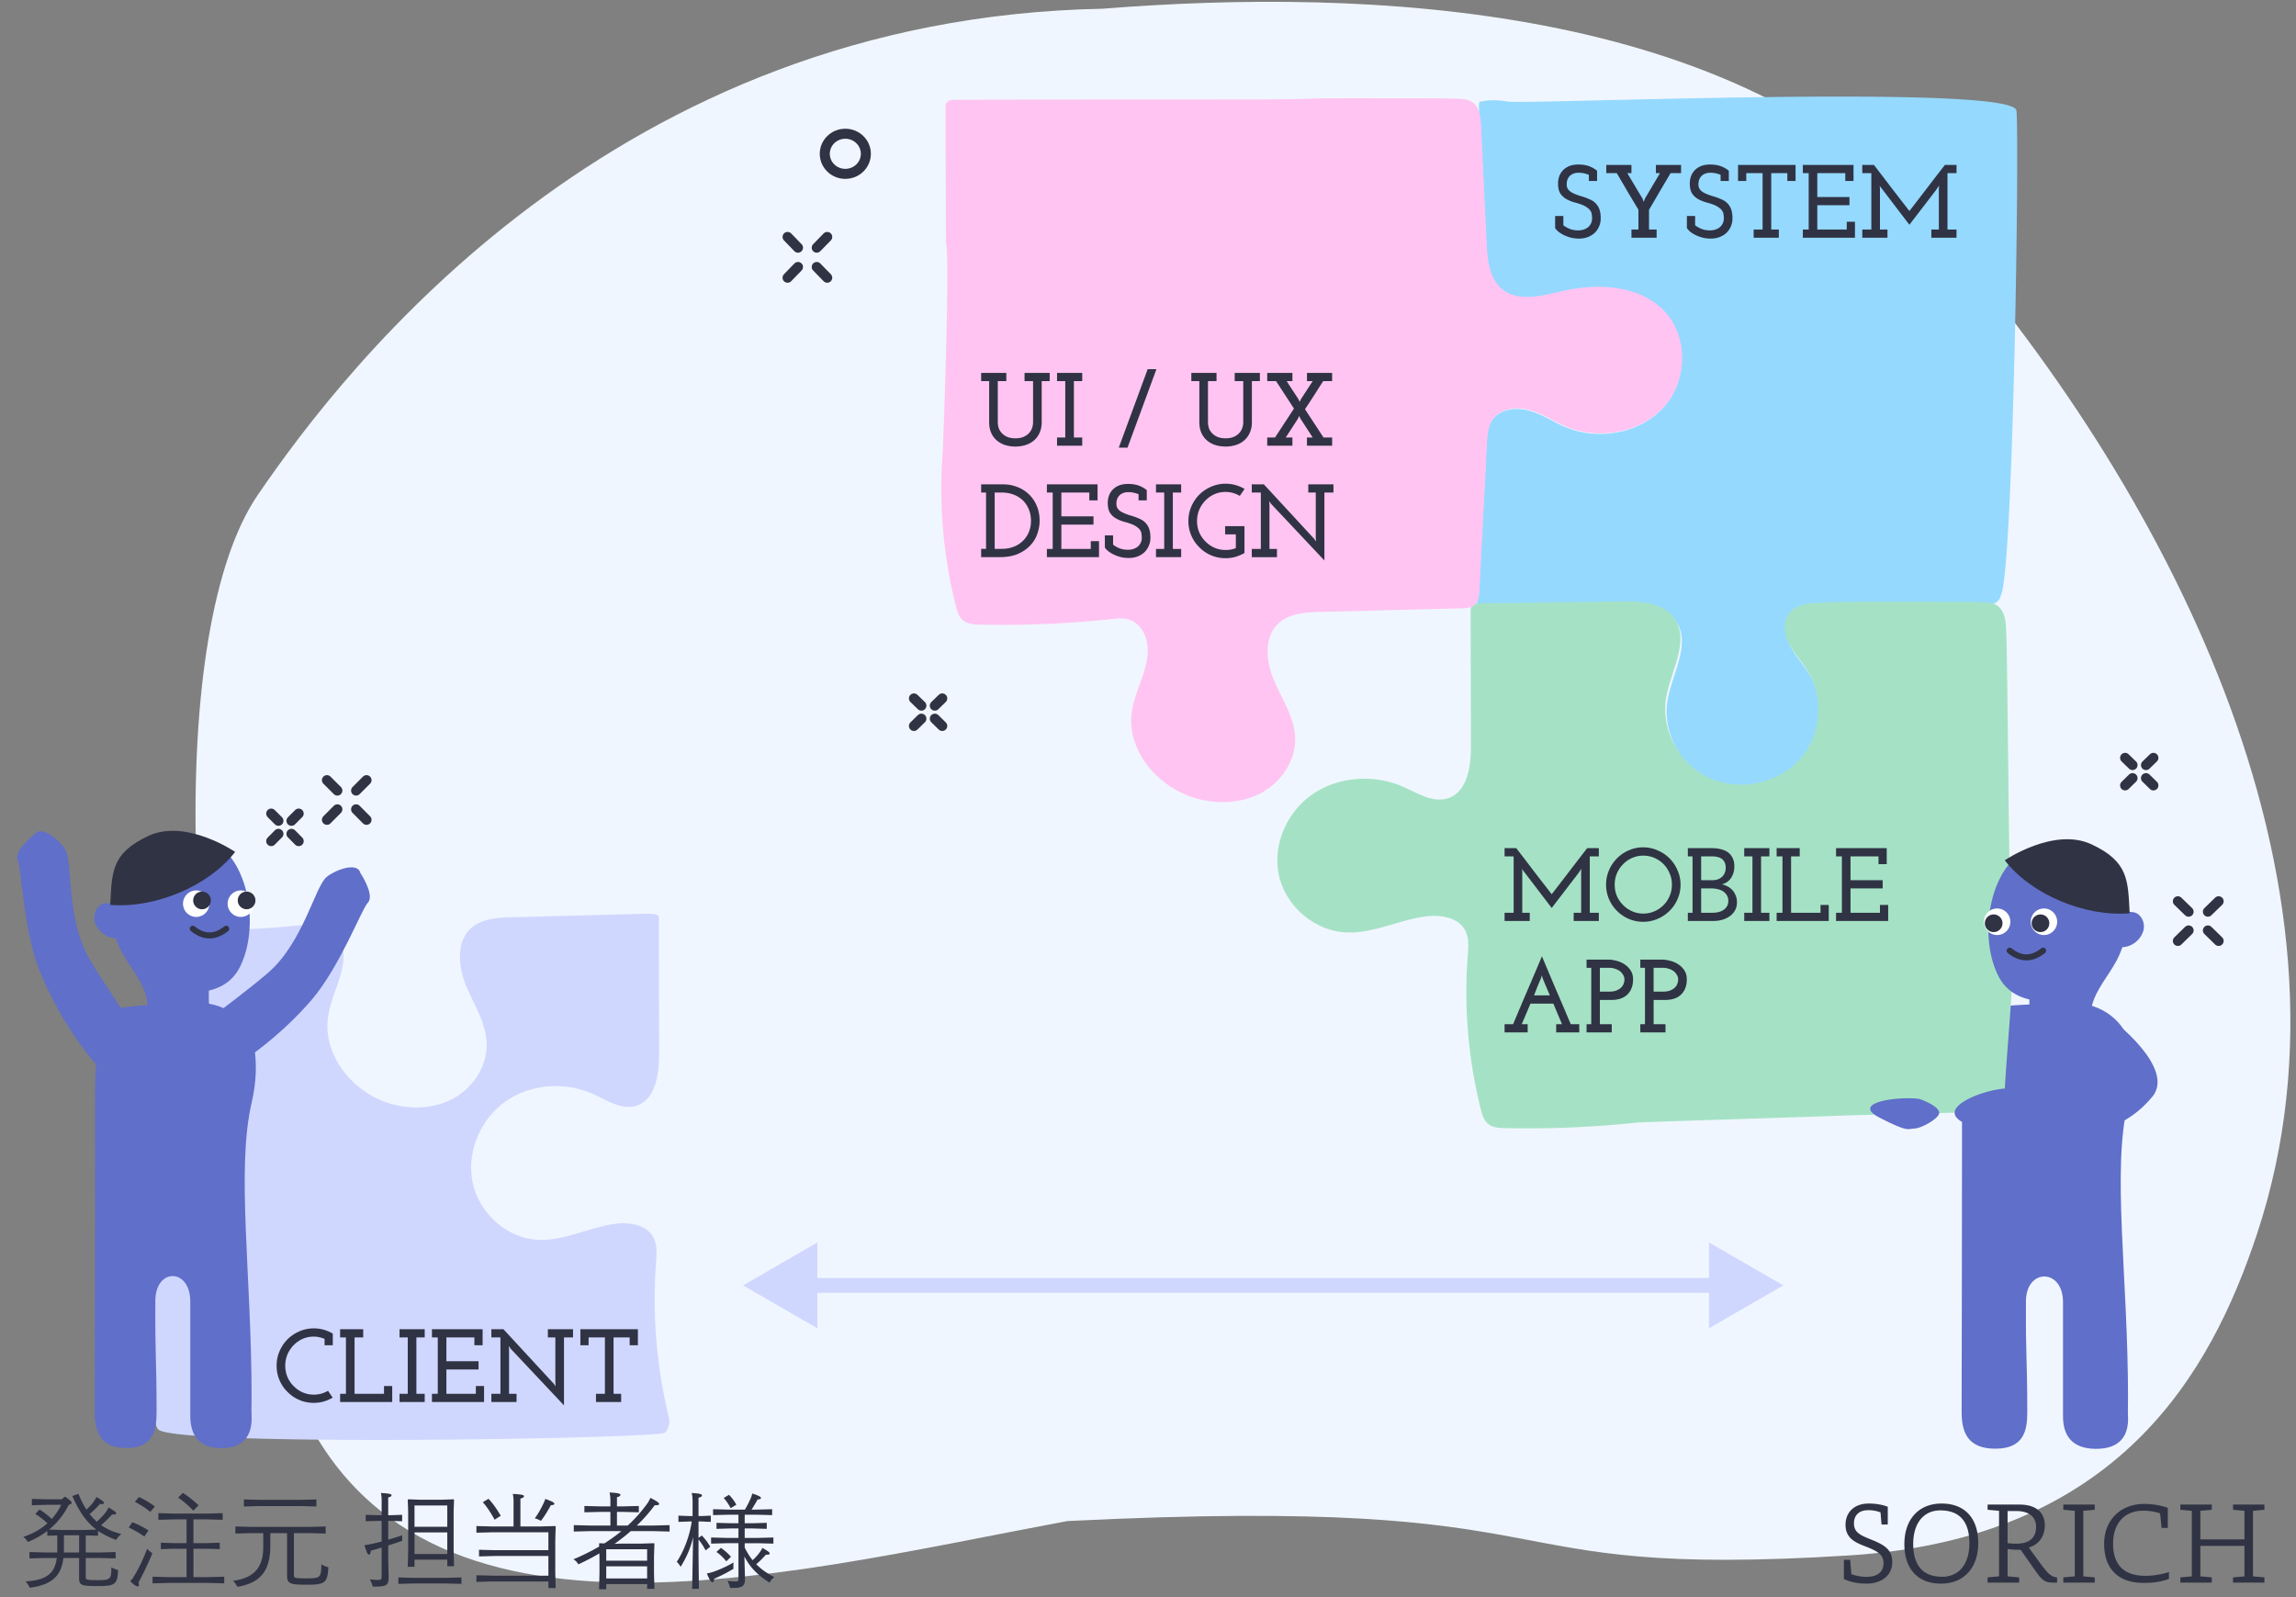
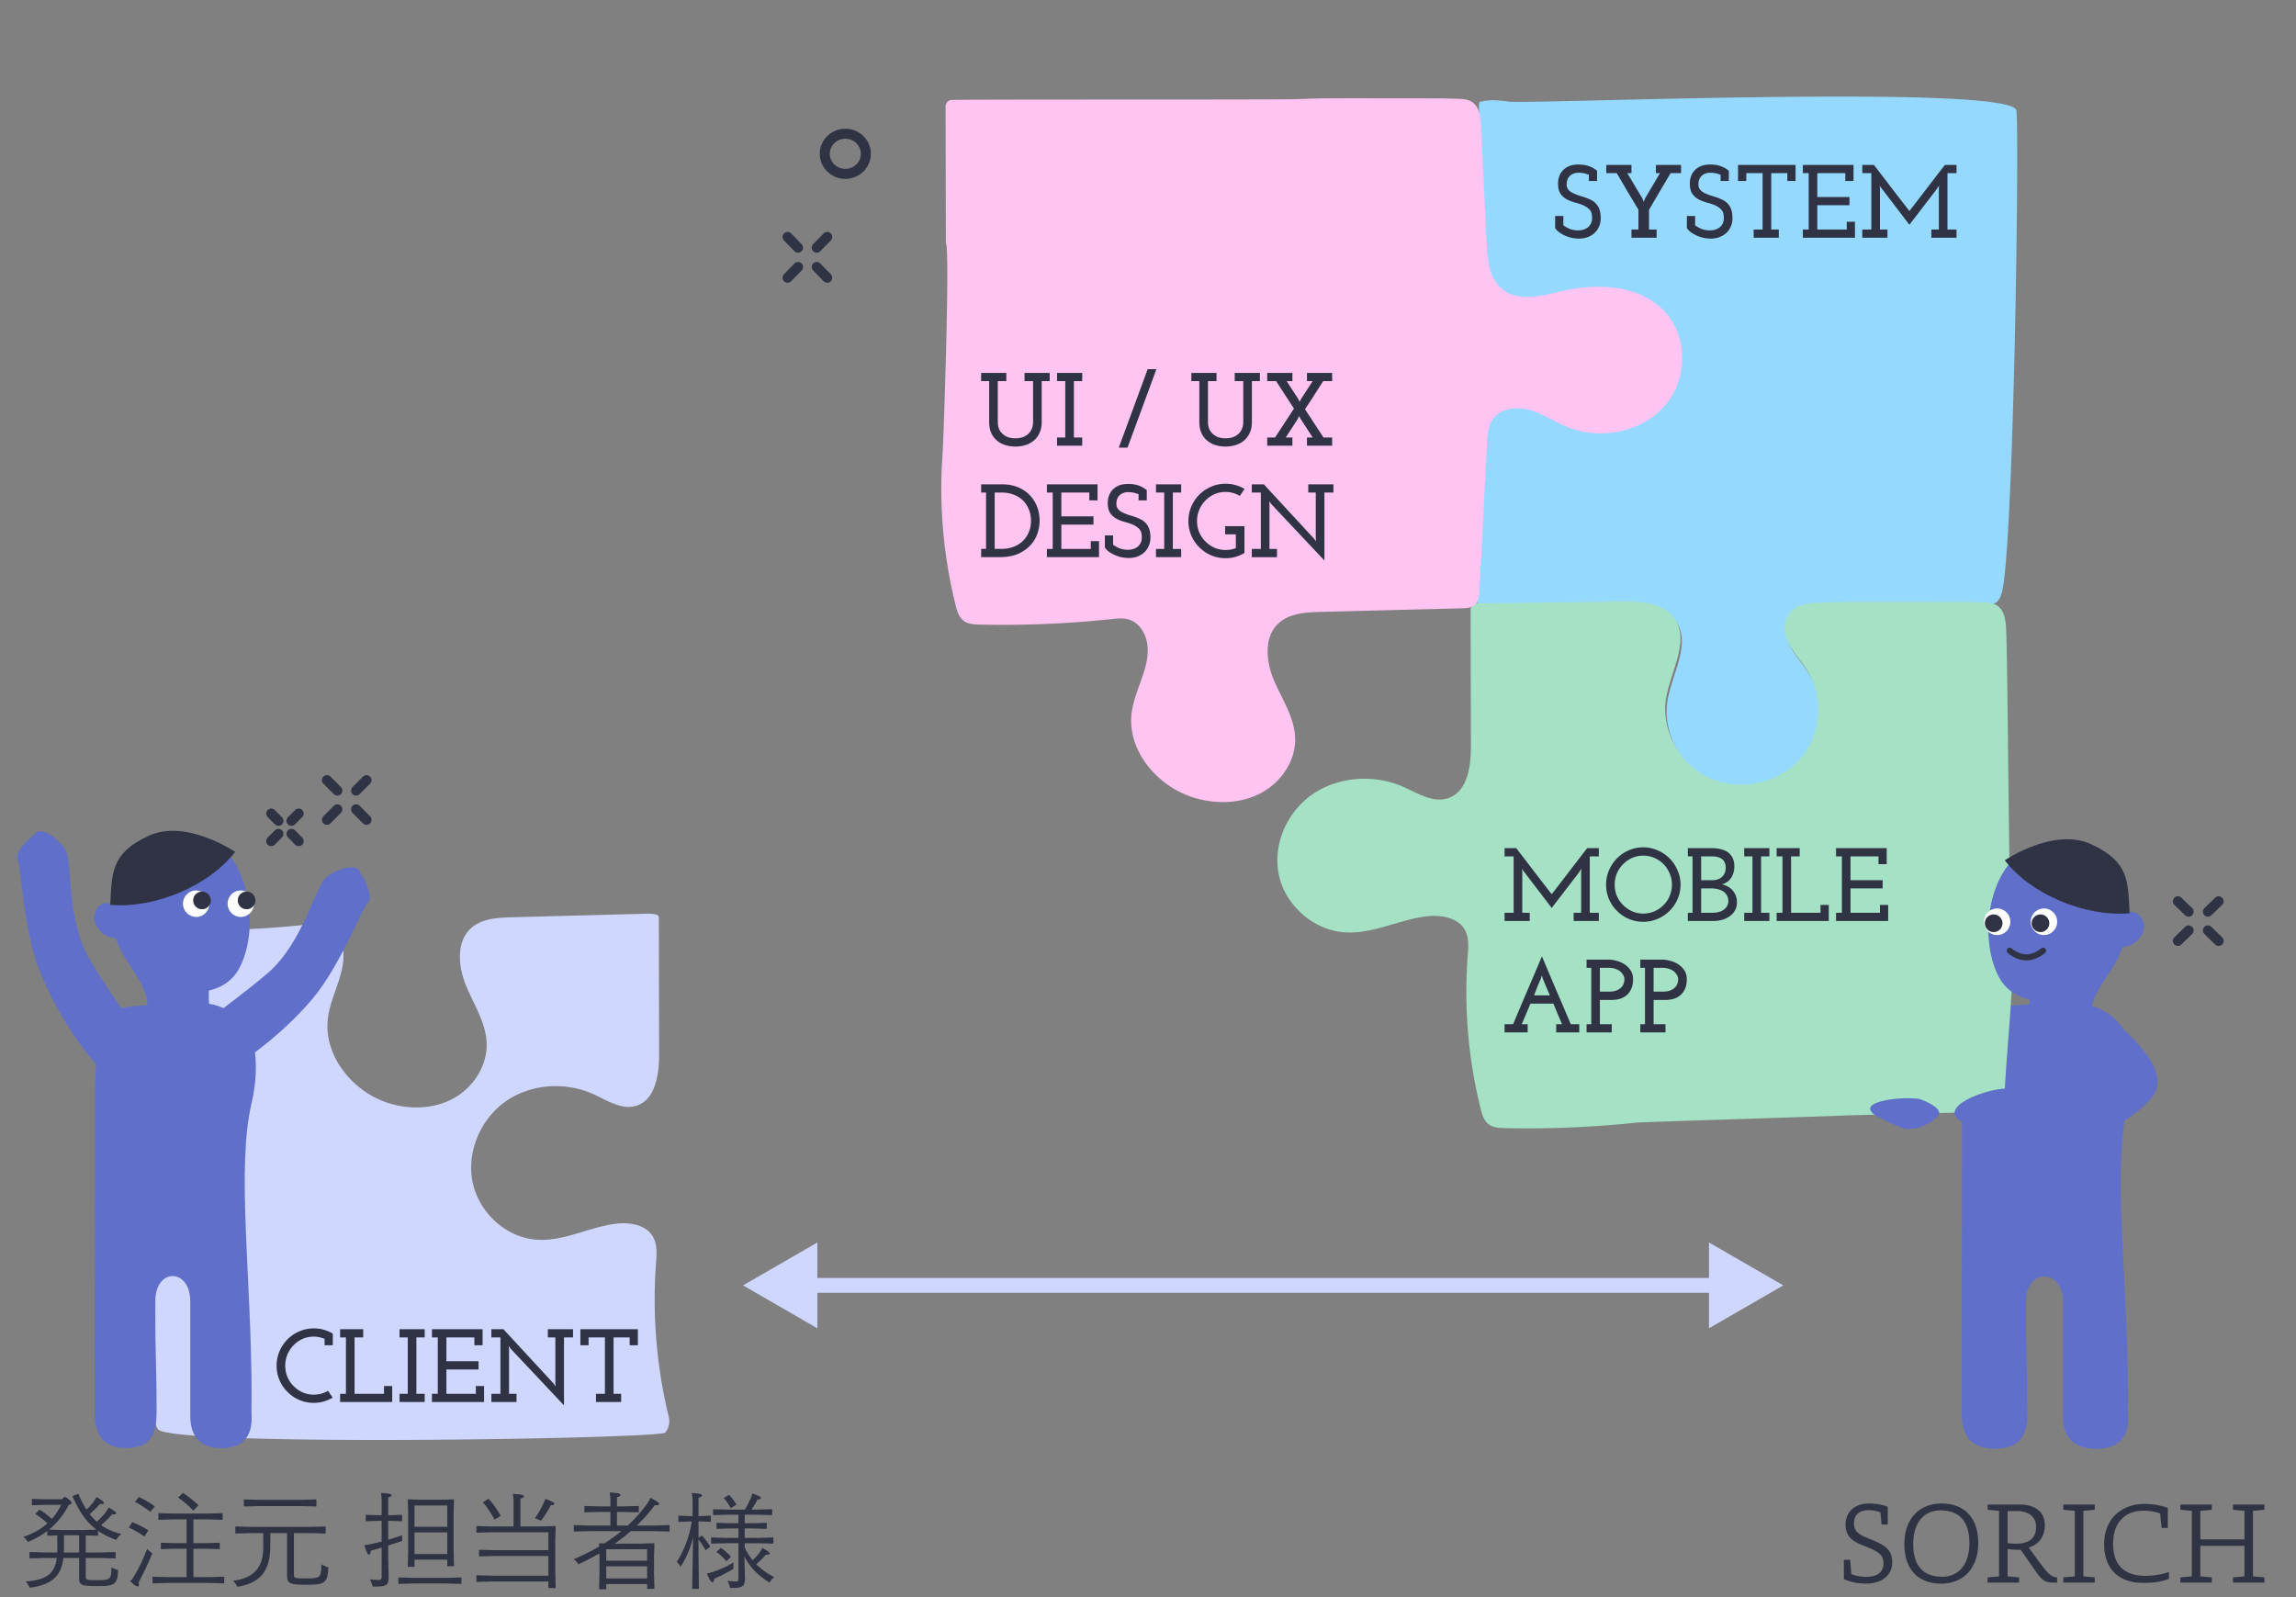
<svg xmlns="http://www.w3.org/2000/svg" width="309" height="215" fill="none">
  <rect width="100%" height="100%" fill="#808080" stroke="none" />
-   <path d="M38.343 183.885c13.803 42.24 65.458 28.256 105.307 20.835 72.039-3.579 53.234 7.884 105.199 4.625 36.18-2.269 48.667-24.445 54.908-43.282 15.901-48-13.273-101.639-43.381-135.79C234.053.415 183.992-1.67 148.388 1.175 82.85 2.411 46.765 48.917 34.663 66.66c-12.102 17.742-11.195 71.702 3.68 117.225z" fill="#F0F6FF" />
-   <path d="M126.81 97.708l-1.001-.981m-1.808-1.755L123 94m1.001 2.727l-1.001.98M126.81 94l-1.001.972m164.001 10.736l-1.001-.981m-1.808-1.755L286 102m1.001 2.727l-1.001.981m3.81-3.708l-1.001.972" stroke="#303344" stroke-width="1.35" stroke-linecap="round" stroke-linejoin="round" />
  <path d="M264.587 140.237c-.649 3.329-.533 7.877-.533 9.272-.015 16.755-.015 23.764-.054 40.519 0 2.716.788 4.994 4.638 4.95 3.664-.044 4.197-2.351 4.197-4.855-.015-8.126-.216-6.856-.178-14.981 0-4.476 4.986-4.461 4.986.087v15.39c0 2.49 1.121 4.351 4.383 4.381 3.277.029 4.475-1.774 4.367-4.308-.039-.883 0-1.774 0-2.657 0-16.237-2.211-30.568 0-39.57.711-2.891.726-5.33.409-7.301-.579-3.643-4.034-6.249-7.938-6.162-3.215.073-5.975.175-8.054.321-6.823.462-5.589 1.577-6.23 4.906l.007.008z" fill="#606FC9" />
  <path d="M279.404 136.895s-.095-.447.614-.922c.685-.628 1.933-.278 2.566.103 2.354 1.421 10.073 7.75 7.121 11.489-3.572 4.356-7.816 4.546-6.818 4.404-6.713.435-8.901-.193-9.844-2.017-.944-1.824 8.361-2.193 7.348-4.874-1.013-2.681.095-3.342.095-3.342l-1.082-4.841z" fill="#606FC9" />
-   <path d="M200.065 59.746c-.34 6.6-.854 15.081-.854 15.081s-.744 6.774-.281 6.746l19.341-.262c2.585-.035 5.569.108 7.137 2.115 2.319 2.97-.304 7.056-.967 10.734-.769 4.264 1.627 8.886 5.6 10.804 3.971 1.918 9.187.974 12.189-2.21 3.002-3.184 3.542-8.336 1.258-12.047-1.048-1.704-2.608-3.1-3.027-5.158a3.394 3.394 0 01.12-1.868c.726-1.935 2.782-2.138 4.58-2.205 1.168-.042 2.337-.08 3.505-.11.855-.023 11.227-.01 16.306 0 .601.015 1.389.03 1.99.05.654.099 2.036-.028 2.326-1.324 1.669-3.24 2.503-61.56 2.086-65.205-.417-3.645-65.906-.81-68.409-1.215-2.502-.405-3.337 0-3.754 0-.334 0-.102 2.23.056 3.345l.744 15.799c.11 2.29.371 4.882 2.227 6.286 2.204 1.663 5.344.75 8.057.132 4.674-1.064 10.162-.776 13.504 2.588 3.36 3.384 3.314 9.307.181 12.894-3.132 3.589-8.786 4.642-13.227 2.797-1.66-.69-3.168-1.733-4.902-2.228-1.731-.494-3.876-.277-4.943 1.144-.7.932-.784 2.16-.843 3.317z" fill="#95D9FF" />
+   <path d="M200.065 59.746c-.34 6.6-.854 15.081-.854 15.081s-.744 6.774-.281 6.746l19.341-.262c2.585-.035 5.569.108 7.137 2.115 2.319 2.97-.304 7.056-.967 10.734-.769 4.264 1.627 8.886 5.6 10.804 3.971 1.918 9.187.974 12.189-2.21 3.002-3.184 3.542-8.336 1.258-12.047-1.048-1.704-2.608-3.1-3.027-5.158a3.394 3.394 0 01.12-1.868c.726-1.935 2.782-2.138 4.58-2.205 1.168-.042 2.337-.08 3.505-.11.855-.023 11.227-.01 16.306 0 .601.015 1.389.03 1.99.05.654.099 2.036-.028 2.326-1.324 1.669-3.24 2.503-61.56 2.086-65.205-.417-3.645-65.906-.81-68.409-1.215-2.502-.405-3.337 0-3.754 0-.334 0-.102 2.23.056 3.345l.744 15.799z" fill="#95D9FF" />
  <path d="M24.314 125.163c-.758-.018-1.572-.063-2.165-.535-1.667 13.893-3.287 65.328-.857 67.758 2.359 2.359 67.416 1.244 68.226.434.545-.658.654-1.426.473-2.172a66.836 66.836 0 01-1.704-20.654l.005-.061c.086-1.164.177-2.399-.382-3.42-.93-1.701-3.225-2.056-5.136-1.799-3.56.482-6.932 2.373-10.517 2.141-4.121-.265-7.786-3.627-8.64-7.692-.854-4.064 1.026-8.514 4.405-10.904 3.376-2.39 8.033-2.707 11.802-1.009 1.877.847 3.846 2.185 5.812 1.573 2.6-.809 3.074-4.248 3.069-6.985-.013-6.181-.028-12.22-.04-18.389.002-.454-.942-.452-1.391-.479-6.13.16-12.262.322-18.394.484-1.944.053-4.072.173-5.507 1.494-2.016 1.853-1.695 5.157-.655 7.697s2.659 4.95 2.775 7.694c.135 3.105-1.834 6.094-4.563 7.548-2.728 1.453-6.077 1.476-8.994.459-4.688-1.636-8.456-6.441-7.796-11.388.437-3.269 2.65-6.363 1.956-9.585-.275-1.279-1.112-2.518-2.355-2.897-.725-.22-1.5-.135-2.252-.053-5.703.622-11.443.869-17.175.74z" fill="#D0D7FE" />
  <path d="M40.199 113.208l-.972-.981m-1.755-1.755l-.972-.972m.972 2.727l-.972.981m3.699-3.708l-.972.972" stroke="#303344" stroke-width="1.35" stroke-linecap="round" stroke-linejoin="round" />
  <path d="M42 134.5c-4.282 5.049-10.483 9.539-13.355 10.443-.77.242-3.083.764-3.447-.2-.456-.791 2.9-2.88 2.9-2.88L29 136.5s4.405-3.279 7-5.5c4.86-4.158 6.4-11.8 8-13 1-.833 4.1-2.1 4.5-.5.667 1 1.8 3.2 1 4-.8.8-3.71 8.53-7.5 13zm-36.73-3.992c2.415 6.165 6.825 12.423 9.248 14.209.65.479 2.669 1.722 3.326.928.688-.6-1.809-3.664-1.809-3.664l.885-5.366s-3.104-4.53-4.839-7.472c-3.248-5.51-2.228-13.238-3.352-14.892-.676-1.112-3.198-3.316-4.095-1.932-.955.73-2.74 2.444-2.243 3.46.497 1.016.743 9.272 2.88 14.729z" fill="#606FC9" />
  <path fill-rule="evenodd" clip-rule="evenodd" d="M28.211 136.132c-2.901 1.087-8.478.423-8.42 0 .328-2.187-.925-4.097-2.186-6.021a6.095 6.095 0 00-.183-.277c-.211-.336-.43-.671-.634-1.013a14.28 14.28 0 01-.569-1.021 12.59 12.59 0 01-.627-1.509 3.092 3.092 0 01-1.757-.664 3.141 3.141 0 01-1.071-1.552 2.175 2.175 0 01.03-1.24 2.11 2.11 0 01.706-1.013c.219-.146.467-.233.73-.262.262-.029.524 0 .772.102 0-.197.022-.394.044-.598 0-.036.007-.066.014-.102.037-.386.095-.773.168-1.159.073-.387.16-.766.262-1.145a10.11 10.11 0 011.261-2.872 6.97 6.97 0 01.642-.824c.197-.211.408-.408.627-.59a7.747 7.747 0 013.105-1.48 11.38 11.38 0 012.625-.306c.175 0 .357 0 .532.007 8.384-1.371 11.336 11.052 7.975 17.613-.867 1.698-2.34 2.704-4.148 3.112-.029.934 0 1.867.102 2.8v.014z" fill="#606FC9" />
  <path d="M19.973 112.504c5.06-2.362 11.672 2.151 11.672 2.151-3.522 4.571-10.753 7.64-16.811 7.13.248-4.338.073-6.919 5.14-9.281z" fill="#303344" />
  <path d="M34.185 121.626c0-.984-.794-1.786-1.779-1.786-.984 0-1.778.802-1.778 1.786s.794 1.786 1.778 1.786c.985 0 1.78-.802 1.78-1.786zm-6.003 0c0-.984-.794-1.786-1.778-1.786-.985 0-1.78.802-1.78 1.786s.795 1.786 1.78 1.786c.984 0 1.778-.802 1.778-1.786z" fill="#fff" />
  <path d="M27.188 120.364a.824.824 0 110 1.648.824.824 0 010-1.648zm6 0a.824.824 0 110 1.648.824.824 0 010-1.648z" fill="#303344" stroke="#303344" stroke-width=".729" />
  <path d="M13.296 140.229c-.613 3.324-.503 7.866-.503 9.258-.015 16.731-.015 23.729-.051 40.46 0 2.712.743 4.986 4.373 4.943 3.456-.044 3.959-2.348 3.959-4.848-.015-8.114-.204-6.846-.168-14.959 0-4.469 4.702-4.455 4.702.087v15.367c0 2.486 1.057 4.345 4.134 4.374 3.09.03 4.22-1.771 4.119-4.301-.037-.882 0-1.771 0-2.653 0-16.213-2.085-30.524 0-39.512.67-2.887.685-5.322.386-7.29-.547-3.638-3.805-6.24-7.487-6.153-3.033.073-5.635.175-7.596.321-6.435.46-5.27 1.575-5.876 4.899l.008.007z" fill="#606FC9" />
-   <path d="M25.946 124.998c1.5 1.2 3 1.2 4.5 0" stroke="#303344" stroke-width=".81" stroke-linecap="round" />
  <path d="M9.738 201.359l.812-.308c.321.784.671 1.498 1.091 2.128.336-.322.659-.658.868-.938.182-.252.322-.462.476-.756.77.462 1.008.644 1.008.798 0 .14-.238.168-.546.14-.405.462-.84.896-1.385 1.358.293.364.616.714.966 1.022a9.43 9.43 0 001.12-1.162c.181-.252.322-.462.476-.756.77.462 1.008.644 1.008.798 0 .14-.239.168-.546.14-.434.49-.896.952-1.485 1.442.756.532 1.666.938 2.73 1.19-.322.28-.476.476-.713.798-.953-.35-1.736-.742-2.423-1.218v.658l-1.652-.042v2.296h1.918l2.1-.056v.854l-2.1-.056h-1.918v2.506c0 .448.057.476 1.68.476 1.652 0 1.764-.168 1.764-1.722.267.154.63.294.91.364-.084 1.904-.392 2.156-2.66 2.156-2.296 0-2.59-.098-2.59-1.064v-2.716H8.535c-.294 2.422-1.526 3.598-4.522 4.004-.14-.266-.322-.588-.574-.854 2.814-.154 3.948-1.078 4.2-3.15H6.07l-2.1.056v-.854l2.1.056h1.624c.014-.126.014-.252.014-.392v-1.904l-1.344.042v-.63a11.463 11.463 0 01-2.618 1.47 2.53 2.53 0 00-.602-.686c1.33-.448 2.394-1.064 3.234-1.82-.504-.504-1.148-.966-1.624-1.26l.56-.602c.532.322 1.106.77 1.652 1.274a8.232 8.232 0 001.274-1.904H6.252l-1.96.056v-.854l1.96.056h2.072l.336-.322h.168c.672.504.812.658.812.784 0 .112-.056.182-.378.28-.658 1.274-1.526 2.408-2.66 3.332l1.722.056h2.982l1.666-.056c-1.386-1.036-2.324-2.45-3.234-4.508zm.91 5.278H8.604v1.736c0 .196 0 .392-.014.574h2.058v-2.31zm14.462 5.628v-3.822h-1.78l-1.68.056v-.868l1.68.056h1.779v-3.192h-1.694l-2.1.056v-.896l2.1.056h4.451l2.1-.056v.896l-2.1-.056h-1.834v3.192h1.862l1.68-.056v.868l-1.68-.056h-1.861v3.822h2.044l2.1-.056v.896l-2.1-.056H22.63l-2.1.056v-.896l2.1.056h2.479zm-6.468.728c.041.126.056.238.056.322 0 .126-.043.196-.14.196-.183 0-.392-.07-1.037-.714.21-.182.308-.28.462-.574.672-1.064 1.247-2.282 1.82-3.766.238.266.49.448.7.602a43.102 43.102 0 01-1.861 3.934zm2.198-10.234l-.616.728c-.56-.49-1.442-1.036-2.073-1.358l.547-.644c.657.294 1.54.812 2.142 1.274zm-.869 3.22l-.546.826a12.352 12.352 0 00-2.1-1.218l.477-.714c.657.238 1.54.686 2.17 1.106zm4.005-4.41l.63-.644c.531.322 1.483 1.064 2.113 1.666l-.7.728c-.573-.63-1.54-1.428-2.043-1.75zm15.581 4.774v5.656c0 .378.084.434 1.652.434 1.947 0 2.016-.126 2.044-1.904.252.182.617.336.938.406-.111 2.142-.462 2.352-2.954 2.352-2.282 0-2.604-.168-2.604-1.26v-5.684H36.38v1.638c0 2.856-.853 5.026-4.437 5.586-.14-.294-.393-.658-.588-.812 3.15-.378 4.074-2.156 4.074-4.522v-1.89h-1.652l-2.1.056v-.952l2.1.056h7.951l2.1-.056v.952l-2.1-.056h-2.17zm-4.634-3.64l-2.1.056v-.952l2.1.056h5.558l2.1-.056v.952l-2.1-.056h-5.558zm16.44 4.774v-2.786h-.462l-1.68.056v-.868l1.68.056h.462v-1.918a5.14 5.14 0 00-.098-1.078c1.232.07 1.428.168 1.428.308 0 .112-.098.21-.448.294v2.394h.196l1.68-.056v.868l-1.68-.056h-.196v2.534c.574-.168 1.19-.364 1.876-.588 0 .252 0 .504.014.742-.588.21-1.246.42-1.89.63v1.638l.056 2.506c0 1.12-.14 1.386-1.764 1.386h-.378a3.777 3.777 0 00-.392-.98c.532.07.868.084 1.176.084.35 0 .42-.126.42-.448v-3.906c-.518.154-1.022.294-1.456.42-.056.406-.098.518-.28.518-.14 0-.252-.238-.588-1.26.392-.056.63-.098.952-.168.476-.098.924-.21 1.372-.322zm8.834 2.436h-4.41v.966h-.91l.056-2.1v-5.306l-.056-1.624.056-.056 1.624.056h2.87l1.624-.056.056.056-.056 1.624v5.222l.056 2.1h-.91v-.882zm0-.756v-2.912h-4.41v2.912h4.41zm0-3.668v-2.87h-4.41v2.87h4.41zm-4.48 7.63l-2.1.056v-.868l2.1.056h4.284l2.1-.056v.868l-2.1-.056h-4.284zm13.398-7.672v-3.304a5.14 5.14 0 00-.098-1.078c1.302.07 1.498.168 1.498.308 0 .126-.098.224-.476.322v3.752h2.646l2.044-.056.056.056-.056 1.904v4.284l.056 2.1h-.98v-.882h-7.588l-2.1.056v-.896l2.1.056h7.588v-2.646h-7.238l-2.1.056v-.896l2.1.056h7.238v-2.408h-7.588l-2.1.056v-.896l2.1.056h2.898zm-4.144-3.262l.77-.462c.602.602 1.19 1.498 1.652 2.282l-.826.532c-.448-.812-1.022-1.75-1.596-2.352zm9.17.392c-.392.714-.826 1.47-1.344 2.114a3.016 3.016 0 00-.826-.336c.518-.7.91-1.442 1.246-2.17.056-.126.126-.294.168-.448 1.022.378 1.218.504 1.218.644 0 .126-.112.196-.462.196zm8.89 2.744h1.456a19.751 19.751 0 002.59-2.912c.196-.266.336-.532.448-.812.924.462 1.176.658 1.176.812 0 .168-.182.182-.588.182-.728.98-1.526 1.89-2.408 2.73h2.31l2.1-.056v.868l-2.1-.056H84.88c-.686.616-1.428 1.176-2.17 1.708l.882-.028h2.66l1.764-.056.056.056-.056 1.764v2.184l.056 2.142h-.98v-.644H81.59v.7h-.966l.056-2.198v-2.184l-.014-.448a31.72 31.72 0 01-2.828 1.47c-.182-.294-.378-.518-.672-.672a29.69 29.69 0 003.472-1.722l-.014-.392.056-.056.658.028c.784-.518 1.568-1.05 2.282-1.652h-4.298l-2.1.056v-.868l2.1.056h2.828v-1.834h-1.4l-2.1.056v-.854l2.1.056h1.4v-.77c0-.406-.042-.77-.112-1.106 1.316.084 1.456.182 1.456.336 0 .126-.126.224-.462.308v1.232h.84l2.1-.056v.854l-2.1-.056h-.84v1.834zm-1.442 3.192v1.54h5.502v-1.54H81.59zm5.502 3.934v-1.638H81.59v1.638h5.502zm6.062 1.4l.126-6.958c-.322 1.372-.798 2.576-1.68 3.99a2.694 2.694 0 00-.518-.672c.938-1.414 1.722-3.416 2.016-5.432h-.28l-1.512.056v-.84l1.512.056h.392v-2.002c0-.406-.042-.77-.112-1.106 1.246.084 1.372.182 1.372.322 0 .154-.126.238-.462.308v2.478h.364l1.288-.056v.84l-1.288-.056h-.364v2.212l.448-.322c.462.49.812.952 1.134 1.512l-.63.49a8.52 8.52 0 00-.952-1.47v2.114l.056 4.536h-.91zm4.914-10.668h2.184c.266-.448.518-.938.714-1.372a4.25 4.25 0 00.28-.798c.952.322 1.162.462 1.162.602 0 .14-.112.182-.448.196-.224.434-.518.91-.812 1.372h.672l2.1-.056v.798l-2.1-.056h-1.596v1.148h1.008l1.96-.056v.812l-1.96-.056h-1.008v1.274h1.764l2.1-.056v.826l-2.1-.056h-1.764v.574a8.3 8.3 0 001.064 1.708c.364-.322.686-.672.952-1.05.154-.21.252-.35.364-.602.854.49.98.616.98.756s-.168.168-.504.154c-.448.504-.826.882-1.302 1.288.672.686 1.484 1.246 2.436 1.736-.28.196-.476.434-.644.742-1.694-1.064-2.66-2.114-3.388-3.528l.084 3.038c0 .938-.364 1.204-1.624 1.204h-.392a3.101 3.101 0 00-.35-.952c.532.056.826.07 1.148.07.266 0 .336-.056.336-.448v-4.69h-1.582l-2.1.056v-.826l2.1.056h1.582v-1.274h-.994l-1.96.056v-.812l1.96.056h.994v-1.148h-1.316l-2.1.056v-.798l2.1.056zm-.672-1.568l.714-.42c.336.322.714.812.994 1.33l-.77.462c-.294-.56-.602-1.008-.938-1.372zm-2.268 10.164c.364-.07.756-.182.91-.238a15.543 15.543 0 002.688-1.246c-.028.28-.028.63-.014.854-.826.504-1.68.938-2.604 1.344-.014.35-.084.462-.238.462-.154 0-.336-.224-.742-1.176zm1.288-2.898l.602-.546a6.36 6.36 0 011.358 1.204l-.63.602c-.406-.504-.854-.938-1.33-1.26zm-51.642-20.766a5.73 5.73 0 01-1.204.518c-.42.122-.867.182-1.344.182-.69 0-1.339-.13-1.946-.392a4.893 4.893 0 01-1.582-1.078 4.906 4.906 0 01-1.47-3.528c0-.69.131-1.339.393-1.946a5.039 5.039 0 011.078-1.61 5.034 5.034 0 011.581-1.064 4.733 4.733 0 011.946-.406c.477 0 .925.061 1.344.182.43.122.836.294 1.218.518v1.568h-1.105v-.854a3.386 3.386 0 00-.715-.224 3.289 3.289 0 00-.742-.084c-.532 0-1.03.103-1.498.308a3.91 3.91 0 00-1.203.84 4.139 4.139 0 00-.84 1.26c-.197.476-.294.98-.294 1.512s.097 1.036.294 1.512c.205.476.485.887.84 1.232a3.87 3.87 0 001.203.84c.467.206.967.308 1.498.308.346 0 .677-.042.994-.126a4.03 4.03 0 00.925-.392l.63.924zm8.013.588h-7.014v-1.106h.785v-7.588h-.785v-1.106h3.108v1.106h-1.162v7.588h3.962v-1.05h1.106v2.156zm4.372 0H53.77v-1.106h1.106v-7.588h-1.105v-1.106h3.387v1.106h-1.12v7.588h1.12v1.106zm7.988 0h-7.014v-1.106h.784v-7.588h-.784v-1.106h6.818v2.156h-1.106v-1.05h-3.766v3.206h4.326v1.106h-4.326v3.276h3.962v-1.05h1.106v2.156zm10.756-8.694v9.142l-7.168-7.616-.266-.364.042.448v5.978h1.008v1.106H66.13v-1.106h1.218v-7.588H66.13v-1.106h1.624l6.762 7.322.266.364-.042-.448v-6.132h-1.008v-1.106h3.388v1.106h-1.218zm7.692 8.694h-3.387v-1.106h1.204v-7.588h-2.198v1.05h-1.106v-2.156h7.742v2.156h-1.106v-1.05h-2.17v7.588h1.022v1.106z" fill="#303344" />
  <path d="M49.328 110.339l-1.404-1.413m-2.52-2.522L44 105m1.404 3.926L44 110.339M49.328 105l-1.404 1.404" stroke="#303344" stroke-width="1.35" stroke-linecap="round" stroke-linejoin="round" />
  <path d="M253.22 205.188l-.14-1.638a4.444 4.444 0 00-1.638-.294c-1.456 0-1.932.896-1.932 1.75 0 1.106.616 1.526 2.058 2.1 1.974.784 3.094 1.372 3.094 3.15 0 1.862-1.54 2.884-3.472 2.884-1.288 0-2.24-.252-3.038-.616v-2.59h.84l.168 1.932a6.062 6.062 0 002.002.364c1.624 0 2.324-.756 2.324-1.82 0-1.19-.784-1.638-2.478-2.296-1.302-.504-2.632-1.078-2.632-2.884 0-1.722 1.204-2.87 3.122-2.87 1.204 0 2.1.252 2.562.434v2.394h-.84zm8.072-2.828c3.15 0 4.942 1.988 4.942 5.32 0 3.416-2.016 5.46-4.998 5.46-3.15 0-4.942-1.988-4.942-5.32 0-3.416 2.016-5.46 4.998-5.46zm.098 9.856c2.268 0 3.654-1.736 3.654-4.508 0-2.996-1.386-4.424-3.906-4.424-2.268 0-3.654 1.736-3.654 4.508 0 2.996 1.386 4.424 3.906 4.424zm6.105-9.716h4.312c2.142 0 3.388 1.022 3.388 2.786 0 1.54-.84 2.604-2.156 2.996.868 1.218 1.526 2.1 1.918 2.618.854 1.12 1.26 1.344 1.89 1.4v.7h-.56c-1.022 0-1.442-.28-2.31-1.512-.574-.826-1.148-1.638-2.03-2.898-.77 0-1.302-.042-1.764-.112v3.682l1.554.14v.7h-4.242v-.7l1.54-.14v-8.82l-1.54-.14v-.7zm2.688.868v4.326c.406.042.784.07 1.176.07 1.708 0 2.66-.742 2.66-2.268 0-1.372-.994-2.128-2.674-2.128h-1.162zm10.192-.028v8.82l1.541.14v.7h-4.229v-.7l1.54-.14v-8.82l-1.54-.14v-.7h4.229v.7l-1.541.14zm10.533 2.31l-.196-1.96a6.815 6.815 0 00-2.268-.364c-2.52 0-4.06 1.68-4.06 4.438 0 2.856 1.47 4.326 4.34 4.326 1.05 0 2.282-.196 3.178-.518v.938c-1.134.392-2.016.532-3.444.532-3.388 0-5.278-1.918-5.278-5.25 0-3.192 2.17-5.376 5.418-5.376 1.092 0 2.086.168 3.15.518v2.716h-.84zm12.302-2.31v8.82l1.54.14v.7h-4.228v-.7l1.54-.14v-4.102h-5.936v4.102l1.54.14v.7h-4.228v-.7l1.54-.14v-8.82l-1.54-.14v-.7h4.228v.7l-1.54.14v3.85h5.936v-3.85l-1.54-.14v-.7h4.228v.7l-1.54.14z" fill="#303344" />
  <path d="M181.019 125.486c-4.245-.265-8.019-3.626-8.899-7.692-.879-4.064 1.056-8.514 4.537-10.904 3.477-2.39 8.274-2.707 12.155-1.009 1.934.847 3.961 2.185 5.986 1.573 2.678-.809 3.166-4.248 3.161-6.985l-.041-18.388a.867.867 0 01.823-.862l19.341-.262c2.586-.035 5.57.107 7.137 2.115 2.319 2.97-.304 7.055-.967 10.734-.769 4.263 1.627 8.886 5.6 10.804 3.971 1.918 9.188.974 12.189-2.21 3.002-3.185 3.542-8.337 1.258-12.048-1.048-1.703-2.608-3.1-3.027-5.157a3.394 3.394 0 01.12-1.868c.726-1.936 2.782-2.138 4.58-2.206 1.168-.042 2.337-.08 3.505-.11.855-.023 11.227-.01 16.306 0 .601.016 1.389.03 1.99.05.675.023 1.383.055 1.953.408 1.044.642 1.207 2.033 1.263 3.234.248 5.267.362 40.395.798 42.728.398 3.337-.677 13.204-1.015 19.805-.036.719-.118 1.528-.685 1.988-.455.369-1.097.402-1.69.417-6.314.16-12.629.322-18.945.484-1.043.083-27.437.887-28.211.969a139.17 139.17 0 01-17.69.74c-.78-.018-1.618-.063-2.229-.535-.617-.477-.852-1.274-1.039-2.02a64.98 64.98 0 01-1.754-20.654l.005-.061c.088-1.164.182-2.399-.393-3.42-.959-1.701-3.322-2.056-5.291-1.799-3.667.483-7.139 2.373-10.831 2.141z" fill="#A5E2C5" />
  <path d="M205.878 123.953h-3.388v-1.106h1.218v-7.588h-1.218v-1.106h1.568a338.615 338.615 0 012.38 3.108c.793 1.027 1.591 2.058 2.394 3.094a530.588 530.588 0 002.38-3.094 647.581 647.581 0 012.394-3.108h1.568v1.106h-1.218v7.588h1.218v1.106h-3.388v-1.106h1.008v-5.474a1.87 1.87 0 00.014-.224l.028-.224c-.075.103-.149.21-.224.322a9.978 9.978 0 01-.224.322l-3.556 4.634-3.71-4.858a6.957 6.957 0 00-.168-.21 3.402 3.402 0 01-.126-.21l.028.224c.009.075.014.149.014.224v5.474h1.008v1.106zm18.81-1.358a5.026 5.026 0 01-1.61 1.078 4.832 4.832 0 01-1.932.392 4.915 4.915 0 01-3.528-1.47 4.92 4.92 0 01-1.47-3.528c0-.681.131-1.325.392-1.932a5.042 5.042 0 011.078-1.61 4.915 4.915 0 011.582-1.078 4.72 4.72 0 011.946-.406c.682 0 1.326.135 1.932.406a5.026 5.026 0 011.61 1.078 5.01 5.01 0 011.078 1.61c.271.607.406 1.251.406 1.932 0 .691-.135 1.339-.406 1.946a4.888 4.888 0 01-1.078 1.582zm-6.244-.784c.346.355.752.635 1.218.84.467.205.966.308 1.498.308s1.032-.103 1.498-.308a3.986 3.986 0 001.232-.84c.346-.345.616-.751.812-1.218.206-.476.308-.985.308-1.526s-.102-1.045-.308-1.512a3.881 3.881 0 00-.812-1.246 3.986 3.986 0 00-1.232-.84 3.681 3.681 0 00-1.498-.308c-.532 0-1.031.103-1.498.308a3.844 3.844 0 00-1.218.84 3.99 3.99 0 00-.84 1.246 3.867 3.867 0 00-.294 1.512c0 .541.098 1.05.294 1.526.206.467.486.873.84 1.218zm12.154 2.142h-3.444v-1.106h.63v-7.588h-.63v-1.106h3.192c.457 0 .873.047 1.246.14.383.093.709.238.98.434.261.196.467.453.616.77.149.308.224.677.224 1.106 0 .579-.14 1.087-.42 1.526-.271.439-.686.737-1.246.896.261.056.513.149.756.28.252.131.471.299.658.504.177.205.322.443.434.714.112.271.168.574.168.91 0 .42-.089.789-.266 1.106a2.4 2.4 0 01-.7.77 3.337 3.337 0 01-1.022.49 4.508 4.508 0 01-1.176.154zm-1.652-4.382v3.276h1.554c.289 0 .56-.033.812-.098s.476-.168.672-.308a1.5 1.5 0 00.448-.49c.112-.196.168-.429.168-.7 0-.289-.065-.541-.196-.756a1.72 1.72 0 00-.504-.532 2.502 2.502 0 00-.742-.294 3.767 3.767 0 00-.854-.098h-1.358zm0-4.312v3.206h1.512c.551 0 .985-.154 1.302-.462.327-.308.49-.714.49-1.218 0-.289-.051-.532-.154-.728a1.163 1.163 0 00-.406-.49 1.677 1.677 0 00-.56-.224 2.77 2.77 0 00-.7-.084h-1.484zm9.184 8.694h-3.388v-1.106h1.106v-7.588h-1.106v-1.106h3.388v1.106h-1.12v7.588h1.12v1.106zm7.987 0h-7.014v-1.106h.784v-7.588h-.784v-1.106h3.108v1.106h-1.162v7.588h3.962v-1.05h1.106v2.156zm7.998 0h-7.014v-1.106h.784v-7.588h-.784v-1.106h6.818v2.156h-1.106v-1.05h-3.766v3.206h4.326v1.106h-4.326v3.276h3.962v-1.05h1.106v2.156zm-48.517 15h-3.108v-1.106h1.148c.644-1.54 1.288-3.061 1.932-4.564a428.788 428.788 0 001.946-4.578c.644 1.54 1.288 3.066 1.932 4.578a360.039 360.039 0 011.946 4.564h1.148v1.106h-3.108v-1.106h.784c-.196-.467-.392-.929-.588-1.386a167.11 167.11 0 00-.574-1.386h-3.08a1197 1197 0 01-1.176 2.772h.798v1.106zm1.764-7.21c-.168.364-.331.747-.49 1.148a65.25 65.25 0 01-.42 1.078h2.128l-.938-2.226-.14-.462c-.037.149-.07.257-.098.322a6.498 6.498 0 01-.042.14zm9.549 7.21h-3.388v-1.106h.63v-7.588h-.63v-1.106h2.94c.318 0 .668.051 1.05.154.392.093.756.247 1.092.462.336.215.616.49.84.826.224.336.336.742.336 1.218 0 .849-.252 1.526-.756 2.03-.504.495-1.232.742-2.184.742h-1.526v3.262h1.596v1.106zm-1.596-8.694v3.206h1.218c.411 0 .747-.051 1.008-.154.271-.112.486-.247.644-.406.159-.159.271-.336.336-.532.066-.196.098-.383.098-.56 0-.205-.056-.401-.168-.588a1.75 1.75 0 00-.42-.504 2.25 2.25 0 00-.672-.336 2.549 2.549 0 00-.812-.126h-1.232zm8.829 8.694h-3.388v-1.106h.63v-7.588h-.63v-1.106h2.94c.317 0 .667.051 1.05.154.392.093.756.247 1.092.462.336.215.616.49.84.826.224.336.336.742.336 1.218 0 .849-.252 1.526-.756 2.03-.504.495-1.232.742-2.184.742h-1.526v3.262h1.596v1.106zm-1.596-8.694v3.206h1.218c.41 0 .746-.051 1.008-.154.27-.112.485-.247.644-.406a1.37 1.37 0 00.336-.532c.065-.196.098-.383.098-.56 0-.205-.056-.401-.168-.588a1.782 1.782 0 00-.42-.504 2.274 2.274 0 00-.672-.336 2.553 2.553 0 00-.812-.126h-1.232z" fill="#303344" />
  <path d="M126.869 60.856c.089-1.182 1.015-27.117.429-28.156l-.041-18.389a.869.869 0 01.824-.861c6.446-.088 39.784-.01 46.23-.098 1.169-.042 2.337-.08 3.506-.11.855-.023 11.227-.01 16.306 0 .601.015 1.388.03 1.989.05.675.023 1.383.055 1.954.407 1.043.642 1.207 2.033 1.263 3.234l.744 15.8c.11 2.29.371 4.882 2.227 6.285 2.204 1.663 5.344.75 8.057.133 4.674-1.064 10.162-.777 13.504 2.587 3.36 3.384 3.313 9.308.181 12.894-3.132 3.589-8.786 4.643-13.227 2.797-1.66-.69-3.168-1.733-4.902-2.227-1.731-.495-3.876-.278-4.943 1.143-.7.932-.785 2.16-.843 3.317-.325 6.297-.647 12.596-.969 18.893l-.047.911c-.035.72-.117 1.529-.685 1.988-.455.37-1.097.403-1.69.418-6.313.16-12.629.322-18.945.484-2.002.052-4.193.172-5.671 1.493-2.077 1.853-1.747 5.158-.675 7.697 1.071 2.54 2.738 4.95 2.858 7.695.139 3.104-1.889 6.094-4.699 7.547-2.81 1.454-6.26 1.476-9.264.46-4.828-1.636-8.709-6.441-8.029-11.389.45-3.269 2.728-6.363 2.015-9.585-.284-1.278-1.146-2.517-2.427-2.897-.746-.22-1.544-.134-2.319-.052a138.97 138.97 0 01-17.689.74c-.78-.018-1.619-.063-2.23-.535-.616-.477-.852-1.274-1.038-2.02a64.95 64.95 0 01-1.754-20.654z" fill="#FFC4F2" />
  <path d="M139.172 59.26c-.317.28-.691.49-1.12.63a4.49 4.49 0 01-1.4.21 4.49 4.49 0 01-1.4-.21 3.143 3.143 0 01-1.12-.63 2.756 2.756 0 01-.742-1.022c-.177-.41-.266-.882-.266-1.414v-5.53h-1.078v-1.106h3.388v1.106h-1.148v5.488c0 .355.056.672.168.952.121.27.289.5.504.686.205.187.453.332.742.434.289.094.607.14.952.14s.663-.046.952-.14a2.33 2.33 0 00.756-.434c.205-.186.369-.415.49-.686.121-.28.182-.597.182-.952v-5.488h-1.148v-1.106h3.388v1.106h-1.078v5.53c0 .532-.093 1.004-.28 1.414-.177.41-.425.752-.742 1.022zm6.475.728h-3.388v-1.106h1.106v-7.588h-1.106v-1.106h3.388v1.106h-1.12v7.588h1.12v1.106zm6.095.266h-1.176a8263.28 8263.28 0 011.946-5.278 4268.03 4268.03 0 011.946-5.292h1.176a4268.03 4268.03 0 00-1.946 5.292 8263.28 8263.28 0 00-1.946 5.278zm15.717-.994c-.317.28-.69.49-1.12.63a4.49 4.49 0 01-1.4.21c-.504 0-.97-.07-1.4-.21a3.152 3.152 0 01-1.12-.63 2.767 2.767 0 01-.742-1.022c-.177-.41-.266-.882-.266-1.414v-5.53h-1.078v-1.106h3.388v1.106h-1.148v5.488c0 .355.056.672.168.952.122.27.29.5.504.686.206.187.453.332.742.434.29.094.607.14.952.14.346 0 .663-.046.952-.14a2.31 2.31 0 00.756-.434 2.03 2.03 0 00.49-.686 2.36 2.36 0 00.182-.952v-5.488h-1.148v-1.106h3.388v1.106h-1.078v5.53c0 .532-.093 1.004-.28 1.414-.177.41-.424.752-.742 1.022zm6.475.728h-3.388v-1.106h1.05l2.548-3.892-2.408-3.696h-1.19v-1.106h3.388v1.106h-.77c.261.41.523.817.784 1.218.261.392.523.789.784 1.19l.182.378.182-.378 1.568-2.408h-.77v-1.106h3.388v1.106h-1.204c-.411.635-.817 1.27-1.218 1.904-.401.626-.812 1.25-1.232 1.876.42.644.835 1.279 1.246 1.904.411.626.826 1.26 1.246 1.904h1.162v1.106h-3.388v-1.106h.77l-1.624-2.506a2 2 0 01-.098-.196 1.979 1.979 0 00-.098-.196l-.182.392-.812 1.26c-.271.41-.541.826-.812 1.246h.896v1.106zm-39.424 15h-2.464v-1.12h.658v-7.574h-.658v-1.106h2.94c.672 0 1.307.117 1.904.35a4.55 4.55 0 012.632 2.534c.261.598.392 1.274.392 2.03 0 .55-.098 1.116-.294 1.694a4.211 4.211 0 01-.924 1.568c-.429.476-.989.868-1.68 1.176-.681.299-1.517.448-2.506.448zm-.644-8.694v7.574h.98a4.36 4.36 0 001.54-.266 3.64 3.64 0 001.246-.77c.345-.326.616-.718.812-1.176a3.86 3.86 0 00.308-1.568c0-.578-.103-1.101-.308-1.568a3.612 3.612 0 00-.812-1.204 3.752 3.752 0 00-1.246-.756 4.373 4.373 0 00-1.54-.266h-.98zm14.04 8.694h-7.014v-1.106h.784v-7.588h-.784v-1.106h6.818v2.156h-1.106v-1.05h-3.766V69.5h4.326v1.106h-4.326v3.276h3.962v-1.05h1.106v2.156zm6.066-.616a3.023 3.023 0 01-.938.546 3.438 3.438 0 01-1.12.182c-.355 0-.7-.037-1.036-.112a5.12 5.12 0 01-.924-.322c-.28-.13-.532-.28-.756-.448a2.218 2.218 0 01-.504-.532v-1.624h1.106v1.246c.243.187.532.35.868.49.336.13.714.196 1.134.196.243 0 .476-.032.7-.098.224-.074.425-.177.602-.308.168-.14.303-.312.406-.518a1.57 1.57 0 00.154-.714 3.06 3.06 0 00-.042-.504 1.036 1.036 0 00-.14-.434 1.475 1.475 0 00-.434-.462 3.166 3.166 0 00-.56-.336c-.336-.14-.7-.261-1.092-.364a5.1 5.1 0 01-1.092-.42 2.46 2.46 0 01-.868-.742c-.224-.317-.341-.765-.35-1.344a2.887 2.887 0 01.126-.924c.093-.308.247-.588.462-.84a2.37 2.37 0 01.854-.616c.355-.158.789-.238 1.302-.238.168 0 .35.01.546.028.196.019.401.056.616.112.215.056.434.14.658.252.233.112.462.262.686.448v1.372h-1.106v-.826a3.997 3.997 0 00-.616-.196 3.297 3.297 0 00-.77-.084c-.28 0-.523.047-.728.14a1.325 1.325 0 00-.784.84 1.896 1.896 0 00-.084.574c0 .28.065.509.196.686.131.168.303.313.518.434a6.68 6.68 0 001.204.476c.467.13.915.299 1.344.504.392.187.709.476.952.868s.364.929.364 1.61c0 .42-.079.798-.238 1.134a2.625 2.625 0 01-.616.868zm4.991.616h-3.388v-1.106h1.106v-7.588h-1.106v-1.106h3.388v1.106h-1.12v7.588h1.12v1.106zm8.52-.56a5.814 5.814 0 01-1.204.518c-.42.122-.868.182-1.344.182a4.906 4.906 0 01-3.528-1.47 4.893 4.893 0 01-1.078-1.582 4.855 4.855 0 01-.392-1.946c0-.69.13-1.34.392-1.946a5.013 5.013 0 011.078-1.61 5.018 5.018 0 011.582-1.064 4.718 4.718 0 011.946-.406c.476 0 .924.06 1.344.182.429.122.835.294 1.218.518l-.644.938a4.142 4.142 0 00-.91-.392 3.56 3.56 0 00-1.008-.14c-.532 0-1.032.103-1.498.308a3.873 3.873 0 00-1.204.84 4.124 4.124 0 00-.84 1.26c-.196.476-.294.98-.294 1.512s.098 1.036.294 1.512c.205.476.485.887.84 1.232.345.355.746.635 1.204.84.466.206.966.308 1.498.308.242 0 .48-.018.714-.056.233-.046.457-.112.672-.196v-1.848h-1.442v-1.106h2.604v3.612zm10.757-8.134v9.142l-7.168-7.616-.266-.364.042.448v5.978h1.008v1.106h-3.388v-1.106h1.218v-7.588h-1.218v-1.106h1.624l6.762 7.322.266.364-.042-.448v-6.132h-1.008v-1.106h3.388v1.106h-1.218zm36.332-34.91a3.023 3.023 0 01-.938.546 3.438 3.438 0 01-1.12.182c-.355 0-.7-.037-1.036-.112a5.112 5.112 0 01-.924-.322c-.28-.13-.532-.28-.756-.448a2.217 2.217 0 01-.504-.532v-1.624h1.106v1.246c.243.187.532.35.868.49.336.13.714.196 1.134.196.243 0 .476-.033.7-.098.224-.075.425-.177.602-.308a1.6 1.6 0 00.406-.518 1.57 1.57 0 00.154-.714 3.06 3.06 0 00-.042-.504 1.036 1.036 0 00-.14-.434 1.475 1.475 0 00-.434-.462 3.178 3.178 0 00-.56-.336c-.336-.14-.7-.261-1.092-.364a5.1 5.1 0 01-1.092-.42 2.46 2.46 0 01-.868-.742c-.224-.317-.341-.765-.35-1.344a2.887 2.887 0 01.126-.924c.093-.308.247-.588.462-.84.215-.252.499-.457.854-.616.355-.159.789-.238 1.302-.238.168 0 .35.01.546.028.196.019.401.056.616.112.215.056.434.14.658.252.233.112.462.261.686.448v1.372h-1.106v-.826a3.997 3.997 0 00-.616-.196 3.297 3.297 0 00-.77-.084c-.28 0-.523.047-.728.14-.205.084-.373.2-.504.35-.121.14-.215.303-.28.49a1.896 1.896 0 00-.084.574c0 .28.065.509.196.686.131.168.303.313.518.434.336.177.737.336 1.204.476.467.13.915.299 1.344.504.392.187.709.476.952.868s.364.929.364 1.61c0 .42-.079.798-.238 1.134a2.625 2.625 0 01-.616.868zm8.38.616h-3.388v-1.106h.938V28.22c-.495-.821-.985-1.638-1.47-2.45-.476-.821-.957-1.643-1.442-2.464h-1.414V22.2h3.388v1.106h-.56c.345.57.686 1.139 1.022 1.708.336.57.676 1.139 1.022 1.708l.154.434h.014l.168-.434 2.016-3.416h-.546V22.2h3.388v1.106h-1.414l-1.456 2.464c-.476.821-.957 1.643-1.442 2.464v2.66h1.022V32zm9.352-.616c-.27.233-.583.415-.938.546a3.434 3.434 0 01-1.12.182c-.354 0-.7-.037-1.036-.112a5.112 5.112 0 01-.924-.322c-.28-.13-.532-.28-.756-.448a2.257 2.257 0 01-.504-.532v-1.624h1.106v1.246c.243.187.532.35.868.49.336.13.714.196 1.134.196.243 0 .476-.033.7-.098.224-.075.425-.177.602-.308.168-.14.304-.313.406-.518a1.57 1.57 0 00.154-.714 3.06 3.06 0 00-.042-.504 1.022 1.022 0 00-.14-.434 1.475 1.475 0 00-.434-.462 3.142 3.142 0 00-.56-.336c-.336-.14-.7-.261-1.092-.364a5.1 5.1 0 01-1.092-.42 2.468 2.468 0 01-.868-.742c-.224-.317-.34-.765-.35-1.344a2.887 2.887 0 01.126-.924c.094-.308.248-.588.462-.84.215-.252.5-.457.854-.616.355-.159.789-.238 1.302-.238.168 0 .35.01.546.028.196.019.402.056.616.112.215.056.434.14.658.252a3.3 3.3 0 01.686.448v1.372h-1.106v-.826a3.962 3.962 0 00-.616-.196 3.297 3.297 0 00-.77-.084c-.28 0-.522.047-.728.14-.205.084-.373.2-.504.35a1.51 1.51 0 00-.28.49 1.896 1.896 0 00-.084.574c0 .28.066.509.196.686.131.168.304.313.518.434.336.177.738.336 1.204.476.467.13.915.299 1.344.504.392.187.71.476.952.868.243.392.364.929.364 1.61 0 .42-.079.798-.238 1.134a2.611 2.611 0 01-.616.868zm7.092.616h-3.388v-1.106h1.204v-7.588h-2.198v1.05h-1.106V22.2h7.742v2.156h-1.106v-1.05h-2.17v7.588h1.022V32zm10.249 0h-7.014v-1.106h.784v-7.588h-.784V22.2h6.818v2.156h-1.106v-1.05h-3.766v3.206h4.326v1.106h-4.326v3.276h3.962v-1.05h1.106V32zm4.372 0h-3.388v-1.106h1.218v-7.588h-1.218V22.2h1.568a357.427 357.427 0 012.38 3.108 2300.26 2300.26 0 002.394 3.094 590.796 590.796 0 002.38-3.094 647.581 647.581 0 012.394-3.108h1.568v1.106h-1.218v7.588h1.218V32h-3.388v-1.106h1.008V25.42a1.87 1.87 0 00.014-.224l.028-.224c-.075.103-.15.21-.224.322-.075.112-.15.22-.224.322l-3.556 4.634-3.71-4.858a12.746 12.746 0 00-.168-.21 2.631 2.631 0 01-.126-.21l.028.224c.009.075.014.15.014.224v5.474h1.008V32z" fill="#303344" />
  <path d="M258.34 147.91c-2.594-.409-9.443.42-5.406 2.505 4.038 2.084 3.784 1.48 4.661 1.482.877.002 3.068-1.178 3.358-1.966.291-.788-1.62-1.676-2.613-2.021zm11.775-1.408c-2.738-.02-9.996 2.599-5.762 4.654 4.234 2.056 3.976 1.265 4.904 1.081.927-.184 3.265-2.301 3.586-3.465.322-1.165-1.685-1.999-2.728-2.27z" fill="#606FC9" />
  <path d="M100 173l10 5.774v-11.548L100 173zm140 0l-10-5.773v11.547L240 173zm-131 1h122v-2H109v2z" fill="#D0D7FE" />
  <path fill-rule="evenodd" clip-rule="evenodd" d="M273.011 137.328c2.902 1.086 8.479.422 8.42 0-.328-2.187.926-4.097 2.187-6.022.059-.095.117-.182.183-.277.211-.335.43-.671.634-1.013.204-.343.401-.678.569-1.021.24-.488.452-.991.626-1.509a3.083 3.083 0 001.757-.663 3.148 3.148 0 001.072-1.553 2.177 2.177 0 00-.029-1.239 2.114 2.114 0 00-.707-1.014 1.64 1.64 0 00-.729-.262c-.263-.029-.525 0-.773.102 0-.197-.022-.394-.044-.598 0-.036-.007-.065-.014-.102a12.838 12.838 0 00-.168-1.159c-.073-.386-.16-.765-.262-1.144a10.116 10.116 0 00-1.262-2.873 6.915 6.915 0 00-.641-.823 6.71 6.71 0 00-.627-.591 7.747 7.747 0 00-3.106-1.48 11.377 11.377 0 00-2.624-.306c-.175 0-.357 0-.532.007-8.384-1.37-11.336 11.052-7.975 17.613.867 1.698 2.34 2.705 4.148 3.113.029.933 0 1.866-.103 2.799v.015z" fill="#606FC9" />
  <path d="M281.477 113.637c-5.06-2.362-11.672 2.151-11.672 2.151 3.521 4.571 10.753 7.64 16.811 7.129-.248-4.337-.073-6.918-5.139-9.28z" fill="#303344" />
  <path d="M267 124.059c0-.984.795-1.786 1.779-1.786.984 0 1.779.802 1.779 1.786 0 .985-.795 1.787-1.779 1.787a1.783 1.783 0 01-1.779-1.787z" fill="#fff" />
  <path d="M267.124 124.262a1.188 1.188 0 112.376 0 1.188 1.188 0 01-2.376 0z" fill="#303344" />
  <path d="M273.3 124.059c0-.984.795-1.786 1.779-1.786.984 0 1.779.802 1.779 1.786 0 .985-.795 1.787-1.779 1.787a1.783 1.783 0 01-1.779-1.787z" fill="#fff" />
  <path d="M273.424 124.262a1.188 1.188 0 112.376 0 1.188 1.188 0 01-2.376 0z" fill="#303344" />
  <path d="M270.466 127.952c1.5 1.2 3 1.2 4.5 0" stroke="#303344" stroke-width=".81" stroke-linecap="round" />
  <path d="M111.33 31.89l-1.413 1.446m-2.52 2.597l-1.404 1.446m3.924-1.446l1.413 1.446m-5.337-5.489l1.404 1.446m191.192 93.304l-1.446-1.413m-2.595-2.522l-1.446-1.404m1.446 3.926l-1.446 1.413m5.487-5.339l-1.446 1.404" stroke="#303344" stroke-width="1.35" stroke-linecap="round" stroke-linejoin="round" />
  <path d="M113.764 23.4c-1.526 0-2.764-1.209-2.764-2.7s1.238-2.7 2.764-2.7c1.527 0 2.765 1.209 2.765 2.7s-1.238 2.7-2.765 2.7z" stroke="#303344" stroke-width="1.35" stroke-miterlimit="10" />
</svg>